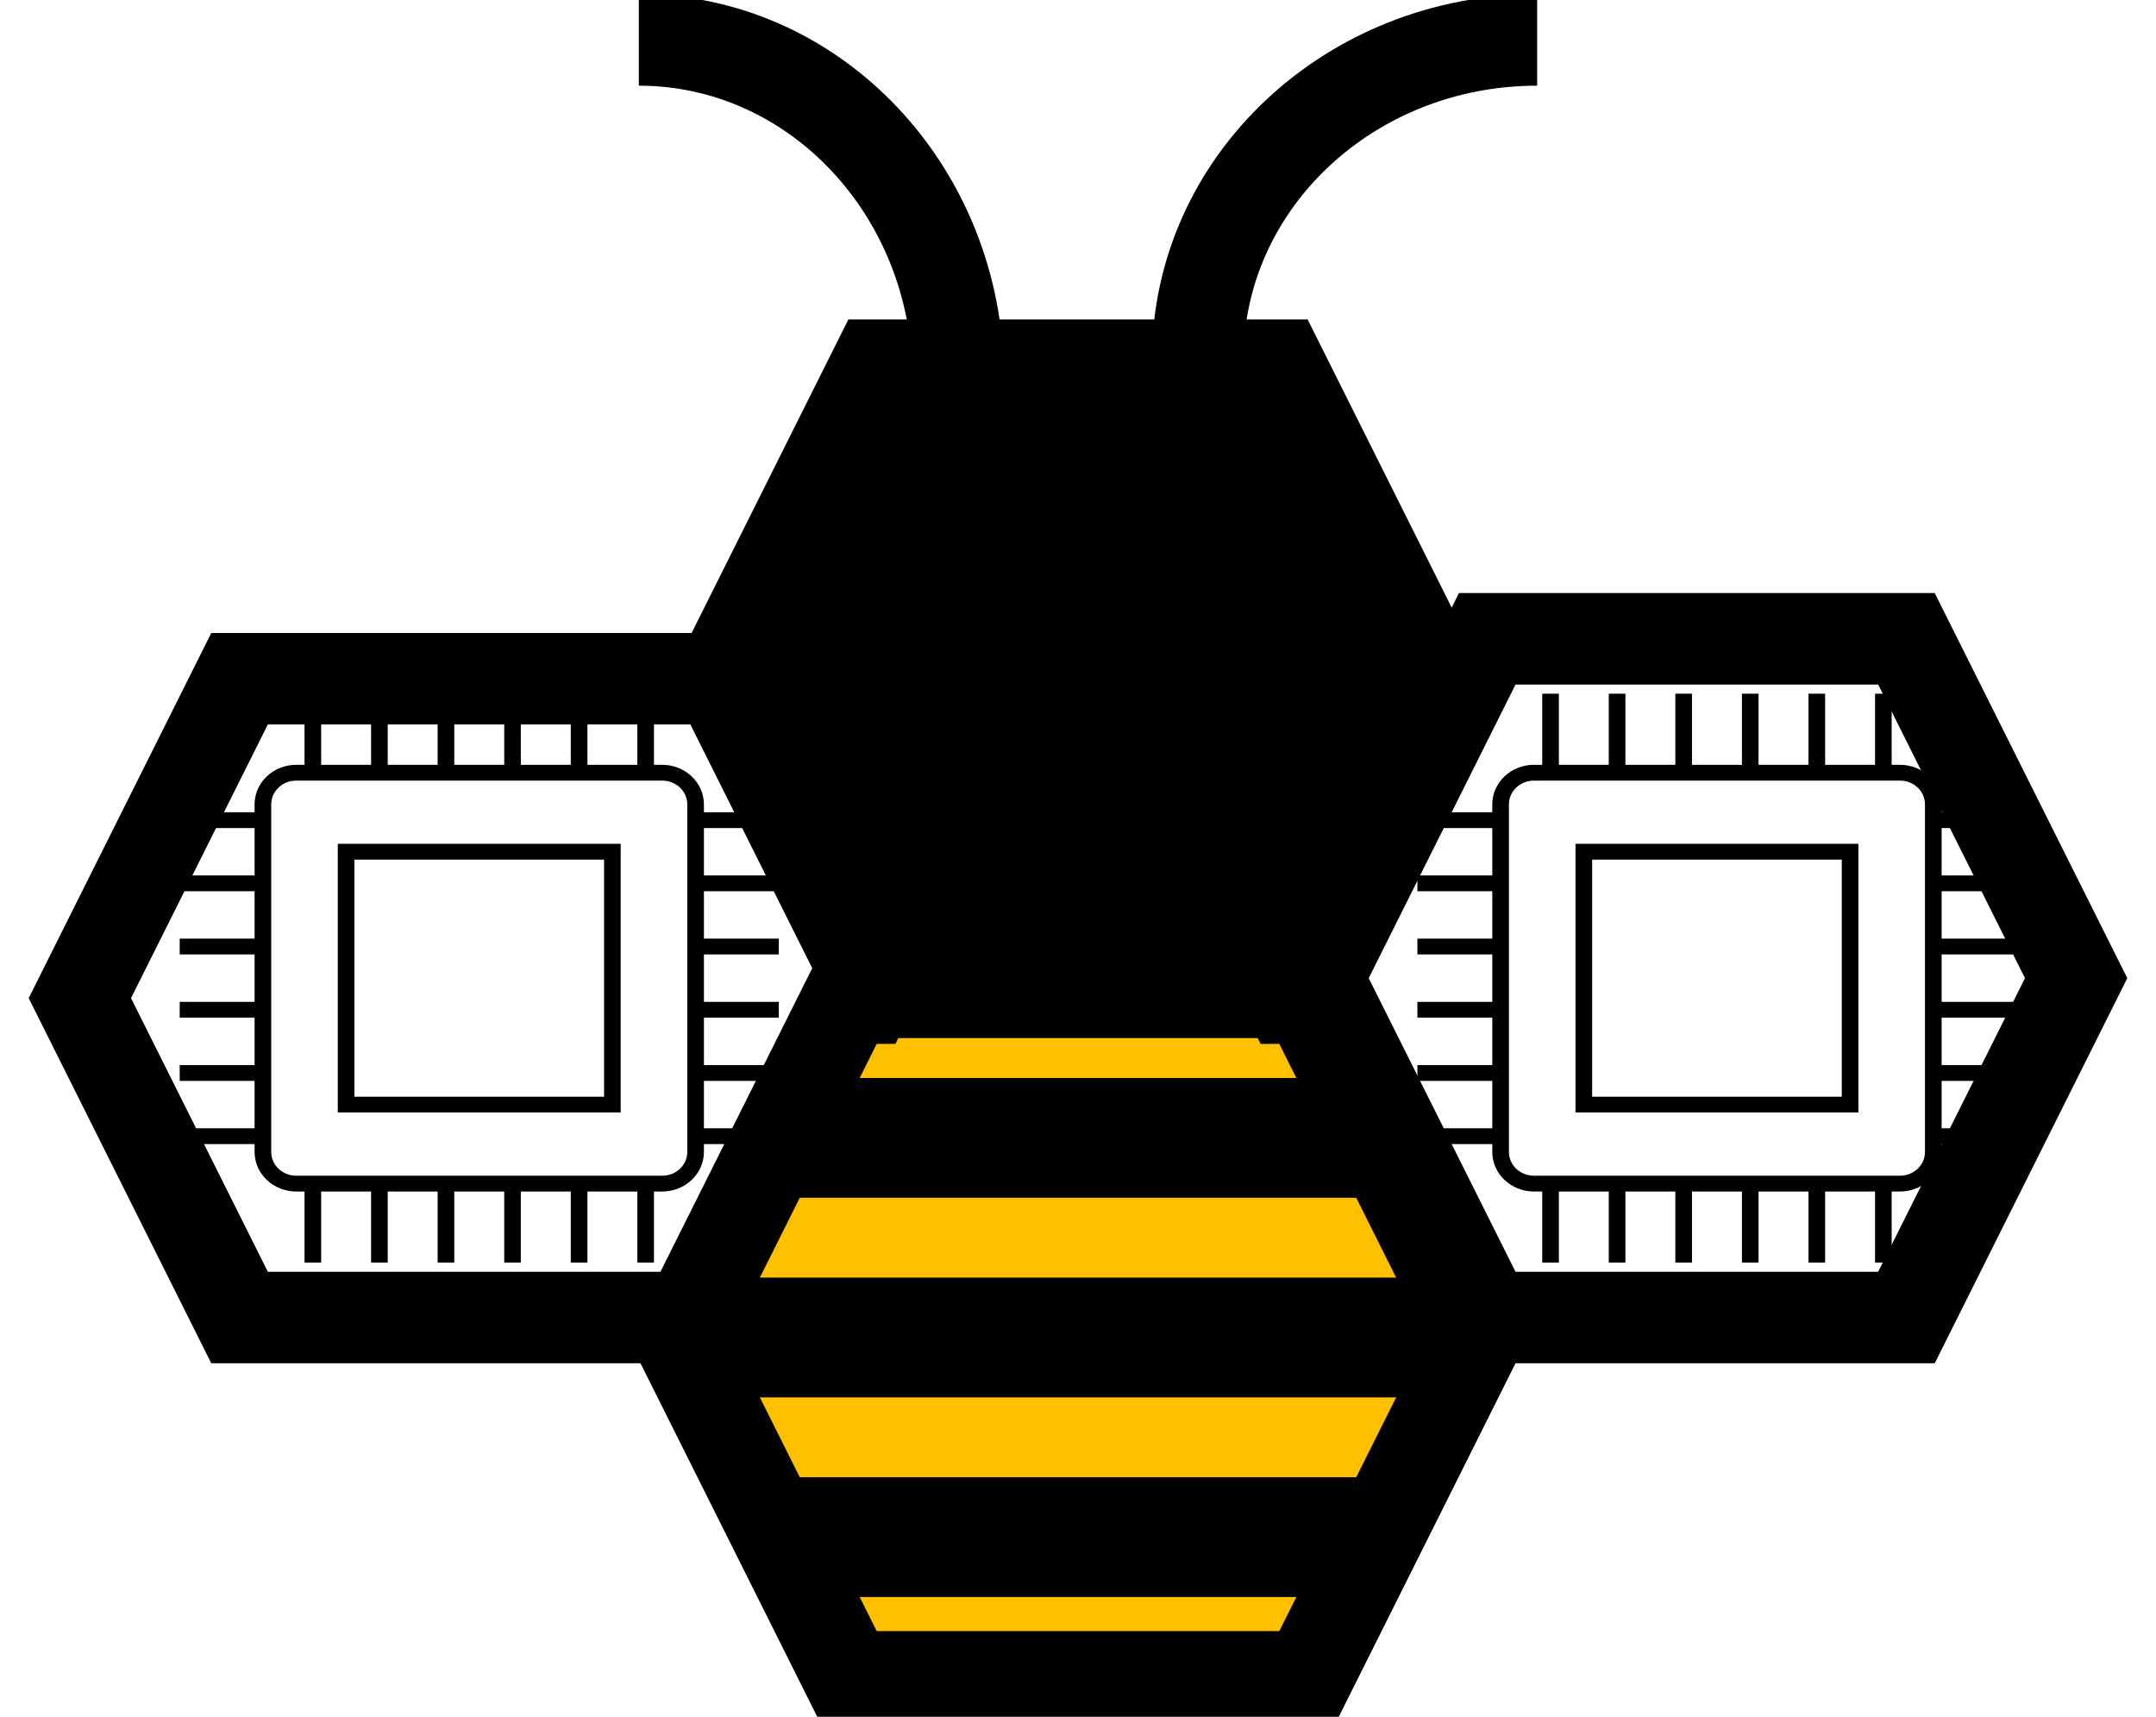
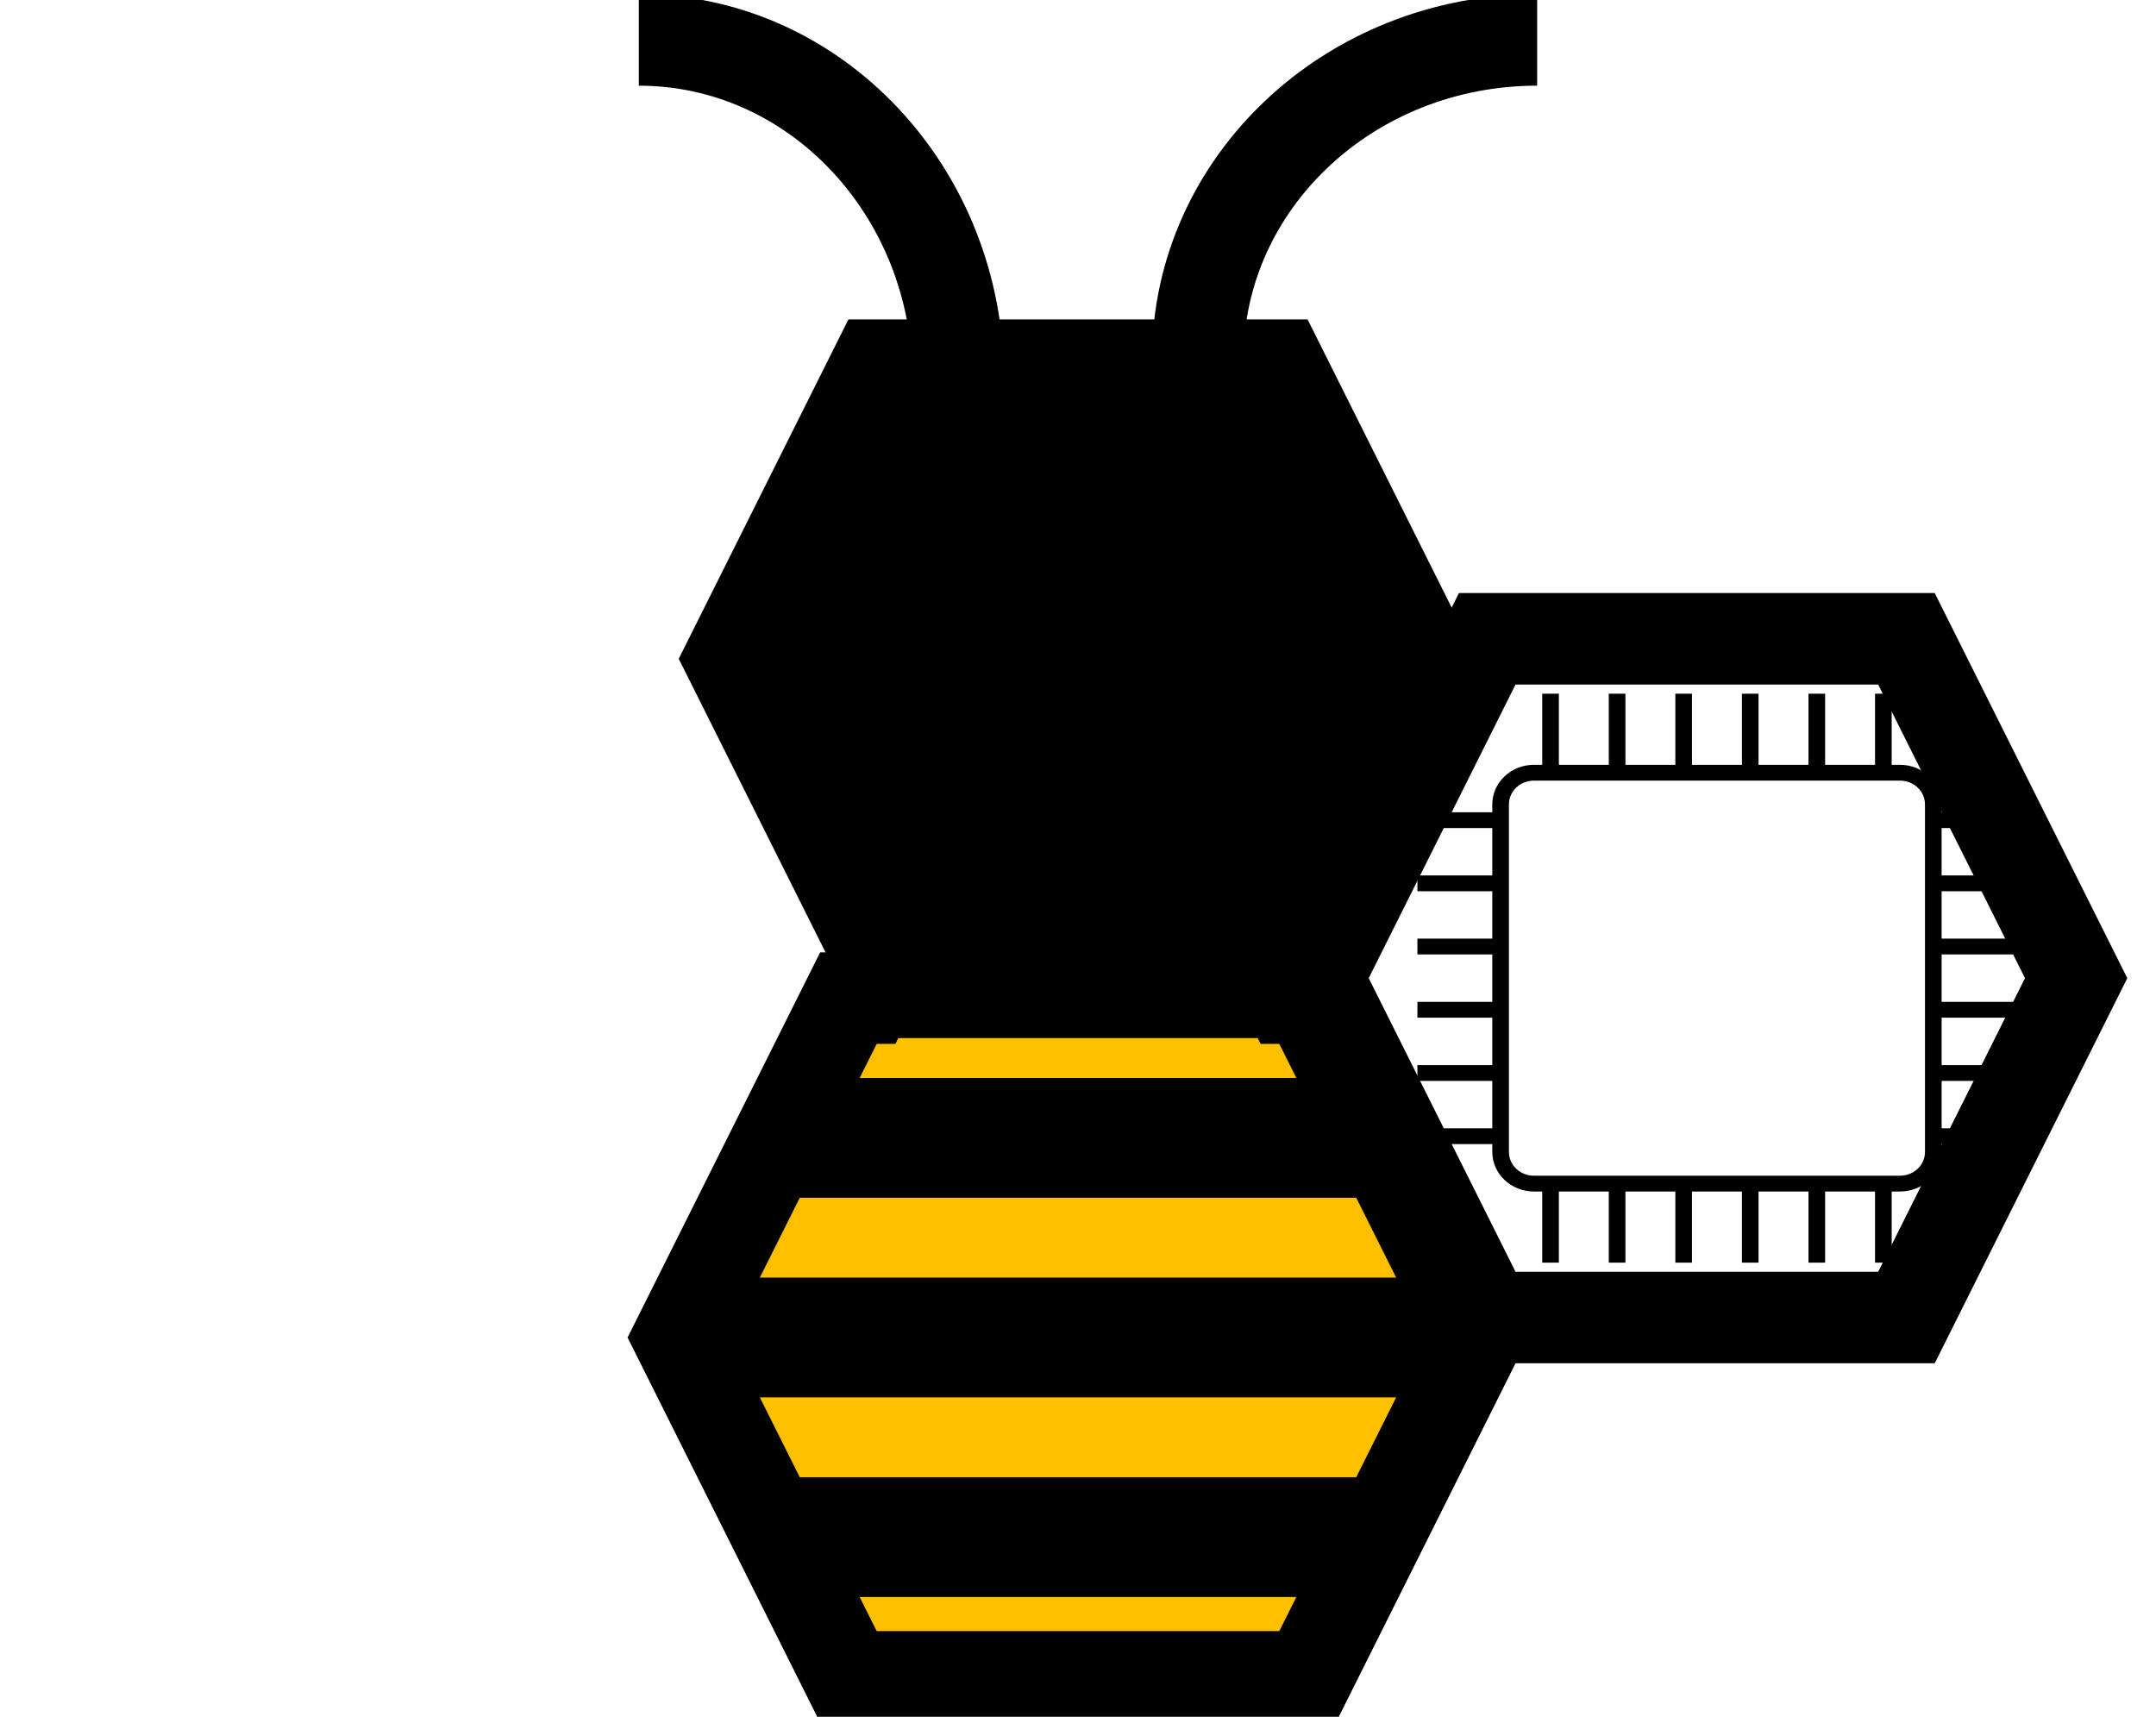
<svg xmlns="http://www.w3.org/2000/svg" width="54" height="43" xml:space="preserve" overflow="hidden">
  <defs>
    <clipPath id="clip0">
      <rect x="-2" y="-1" width="54" height="43" />
    </clipPath>
    <clipPath id="clip1">
-       <rect x="0" y="14" width="20" height="19" />
-     </clipPath>
+       </clipPath>
    <clipPath id="clip2">
-       <rect x="0" y="14" width="20" height="19" />
-     </clipPath>
+       </clipPath>
    <clipPath id="clip3">
      <rect x="0" y="14" width="20" height="19" />
    </clipPath>
    <clipPath id="clip4">
      <rect x="30" y="14" width="21" height="19" />
    </clipPath>
    <clipPath id="clip5">
      <rect x="30" y="14" width="21" height="19" />
    </clipPath>
    <clipPath id="clip6">
      <rect x="30" y="14" width="21" height="19" />
    </clipPath>
  </defs>
  <g clip-path="url(#clip0)" transform="translate(2 1)">
    <path d="M15 15.5 19.25 7 30.75 7 35 15.5 30.75 24 19.25 24Z" fill-rule="evenodd" />
    <path d="M31 23.5 35.25 15 45.75 15 50 23.5 45.75 32 35.25 32Z" stroke="#000000" stroke-width="2.292" stroke-miterlimit="8" fill="none" fill-rule="evenodd" />
-     <path d="M0 24 4 16 16 16 20 24 16 32 4 32Z" stroke="#000000" stroke-width="2.292" stroke-miterlimit="8" fill="none" fill-rule="evenodd" />
    <path d="M15 32.5 19.25 24 30.75 24 35 32.5 30.75 41 19.25 41Z" stroke="#000000" stroke-width="2.292" stroke-miterlimit="8" fill="#FFC000" fill-rule="evenodd" />
    <path d="M17 32 20.5 25 29.5 25 33 32 29.5 39 20.5 39Z" fill="#FFC000" fill-rule="evenodd" />
    <rect x="15" y="31" width="20" height="3" />
    <rect x="18" y="36" width="15" height="3" />
    <rect x="18" y="26" width="15" height="3" />
    <g clip-path="url(#clip1)">
      <g clip-path="url(#clip2)">
        <g clip-path="url(#clip3)">
          <path d="M6.135 12.864 12.864 12.864 12.864 6.135 6.135 6.135ZM6.531 6.531 12.469 6.531 12.469 12.469 6.531 12.469Z" transform="matrix(1.053 0 0 1 0 14)" />
-           <path d="M16.625 5.74 16.625 5.344 14.844 5.344 14.844 5.146C14.843 4.6 14.4 4.157 13.854 4.156L13.656 4.156 13.656 2.375 13.26 2.375 13.26 4.156 12.073 4.156 12.073 2.375 11.677 2.375 11.677 4.156 10.489 4.156 10.489 2.375 10.094 2.375 10.094 4.156 8.906 4.156 8.906 2.375 8.51 2.375 8.51 4.156 7.323 4.156 7.323 2.375 6.927 2.375 6.927 4.156 5.74 4.156 5.74 2.375 5.344 2.375 5.344 4.156 5.146 4.156C4.6 4.157 4.157 4.6 4.156 5.146L4.156 5.344 2.375 5.344 2.375 5.74 4.156 5.74 4.156 6.927 2.375 6.927 2.375 7.323 4.156 7.323 4.156 8.51 2.375 8.51 2.375 8.906 4.156 8.906 4.156 10.094 2.375 10.094 2.375 10.489 4.156 10.489 4.156 11.677 2.375 11.677 2.375 12.073 4.156 12.073 4.156 13.26 2.375 13.26 2.375 13.656 4.156 13.656 4.156 13.854C4.157 14.4 4.6 14.843 5.146 14.844L5.344 14.844 5.344 16.625 5.74 16.625 5.74 14.844 6.927 14.844 6.927 16.625 7.323 16.625 7.323 14.844 8.51 14.844 8.51 16.625 8.906 16.625 8.906 14.844 10.094 14.844 10.094 16.625 10.489 16.625 10.489 14.844 11.677 14.844 11.677 16.625 12.073 16.625 12.073 14.844 13.26 14.844 13.26 16.625 13.656 16.625 13.656 14.844 13.854 14.844C14.4 14.843 14.843 14.4 14.844 13.854L14.844 13.656 16.625 13.656 16.625 13.26 14.844 13.26 14.844 12.073 16.625 12.073 16.625 11.677 14.844 11.677 14.844 10.489 16.625 10.489 16.625 10.094 14.844 10.094 14.844 8.906 16.625 8.906 16.625 8.51 14.844 8.51 14.844 7.323 16.625 7.323 16.625 6.927 14.844 6.927 14.844 5.74ZM14.448 13.854C14.448 14.182 14.182 14.448 13.854 14.448L5.146 14.448C4.818 14.448 4.552 14.182 4.552 13.854L4.552 5.146C4.552 4.818 4.818 4.552 5.146 4.552L13.854 4.552C14.182 4.552 14.448 4.818 14.448 5.146Z" transform="matrix(1.053 0 0 1 0 14)" />
        </g>
      </g>
    </g>
    <g clip-path="url(#clip4)">
      <g clip-path="url(#clip5)">
        <g clip-path="url(#clip6)">
-           <path d="M6.135 12.864 12.864 12.864 12.864 6.135 6.135 6.135ZM6.531 6.531 12.469 6.531 12.469 12.469 6.531 12.469Z" transform="matrix(1.053 0 0 1 31 14)" />
          <path d="M16.625 5.74 16.625 5.344 14.844 5.344 14.844 5.146C14.843 4.6 14.4 4.157 13.854 4.156L13.656 4.156 13.656 2.375 13.26 2.375 13.26 4.156 12.073 4.156 12.073 2.375 11.677 2.375 11.677 4.156 10.489 4.156 10.489 2.375 10.094 2.375 10.094 4.156 8.906 4.156 8.906 2.375 8.51 2.375 8.51 4.156 7.323 4.156 7.323 2.375 6.927 2.375 6.927 4.156 5.74 4.156 5.74 2.375 5.344 2.375 5.344 4.156 5.146 4.156C4.6 4.157 4.157 4.6 4.156 5.146L4.156 5.344 2.375 5.344 2.375 5.74 4.156 5.74 4.156 6.927 2.375 6.927 2.375 7.323 4.156 7.323 4.156 8.51 2.375 8.51 2.375 8.906 4.156 8.906 4.156 10.094 2.375 10.094 2.375 10.489 4.156 10.489 4.156 11.677 2.375 11.677 2.375 12.073 4.156 12.073 4.156 13.26 2.375 13.26 2.375 13.656 4.156 13.656 4.156 13.854C4.157 14.4 4.6 14.843 5.146 14.844L5.344 14.844 5.344 16.625 5.74 16.625 5.74 14.844 6.927 14.844 6.927 16.625 7.323 16.625 7.323 14.844 8.51 14.844 8.51 16.625 8.906 16.625 8.906 14.844 10.094 14.844 10.094 16.625 10.489 16.625 10.489 14.844 11.677 14.844 11.677 16.625 12.073 16.625 12.073 14.844 13.26 14.844 13.26 16.625 13.656 16.625 13.656 14.844 13.854 14.844C14.4 14.843 14.843 14.4 14.844 13.854L14.844 13.656 16.625 13.656 16.625 13.26 14.844 13.26 14.844 12.073 16.625 12.073 16.625 11.677 14.844 11.677 14.844 10.489 16.625 10.489 16.625 10.094 14.844 10.094 14.844 8.906 16.625 8.906 16.625 8.51 14.844 8.51 14.844 7.323 16.625 7.323 16.625 6.927 14.844 6.927 14.844 5.74ZM14.448 13.854C14.448 14.182 14.182 14.448 13.854 14.448L5.146 14.448C4.818 14.448 4.552 14.182 4.552 13.854L4.552 5.146C4.552 4.818 4.818 4.552 5.146 4.552L13.854 4.552C14.182 4.552 14.448 4.818 14.448 5.146Z" transform="matrix(1.053 0 0 1 31 14)" />
        </g>
      </g>
    </g>
    <path d="M14 0C18.418-2.16431e-15 22 3.806 22 8.5" stroke="#000000" stroke-width="2.292" stroke-miterlimit="8" fill="none" fill-rule="evenodd" />
    <path d="M8.5 0C13.195-1.08218e-15 17 3.582 17 8" stroke="#000000" stroke-width="2.292" stroke-miterlimit="8" fill="none" fill-rule="evenodd" transform="matrix(-1 0 0 1 45 0)" />
  </g>
</svg>